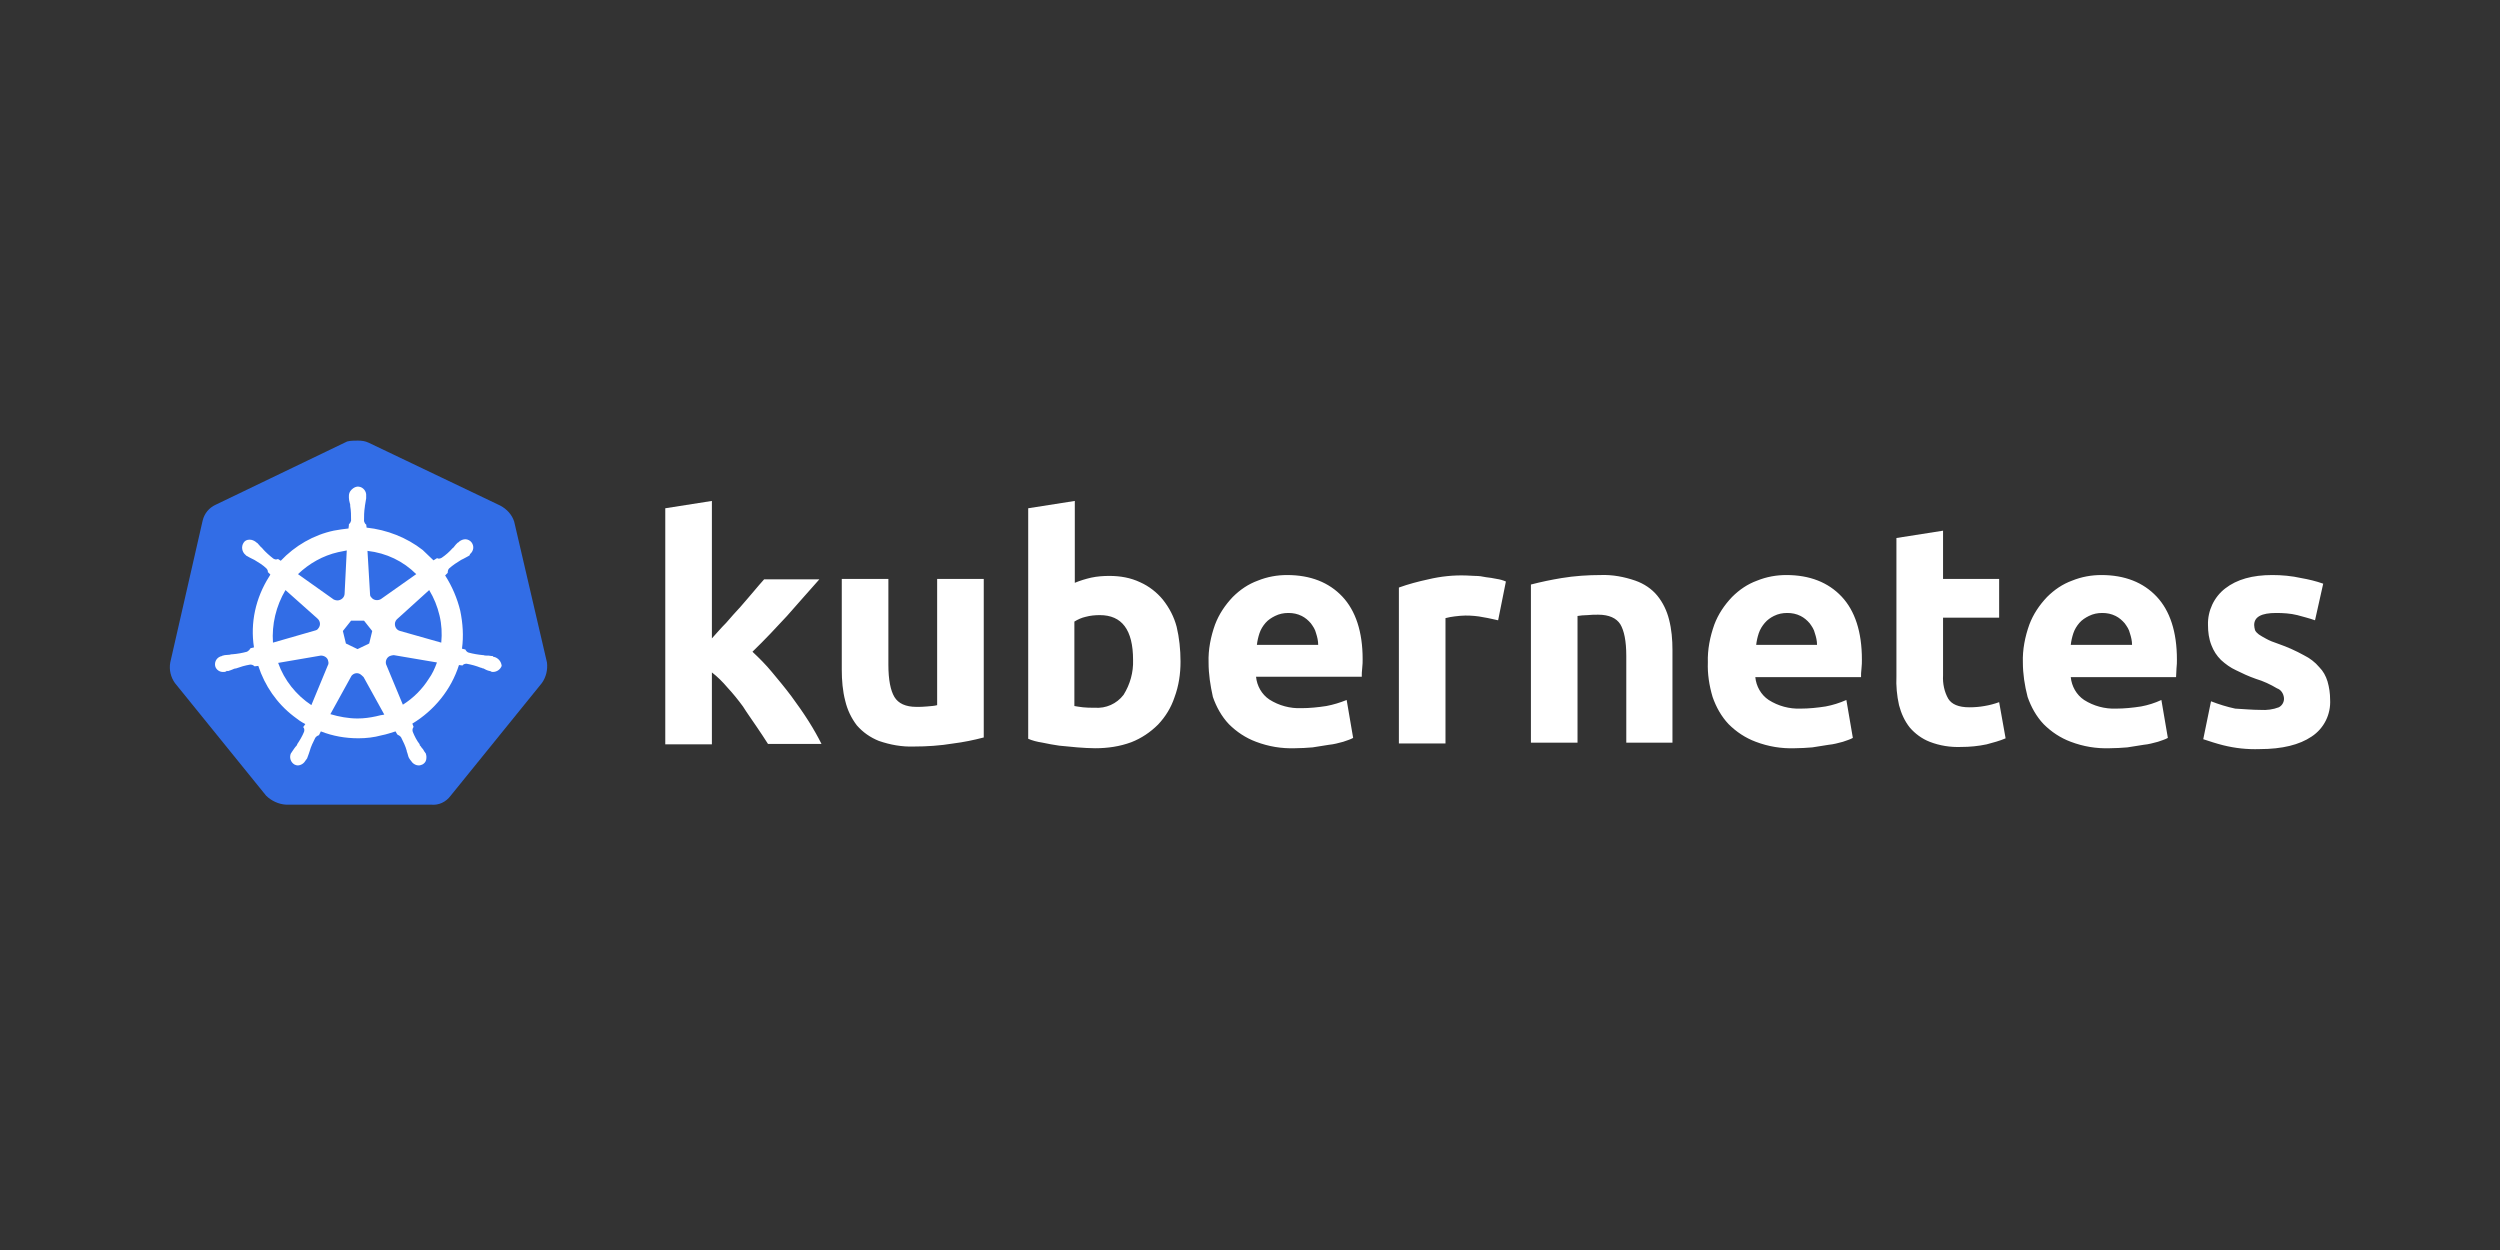
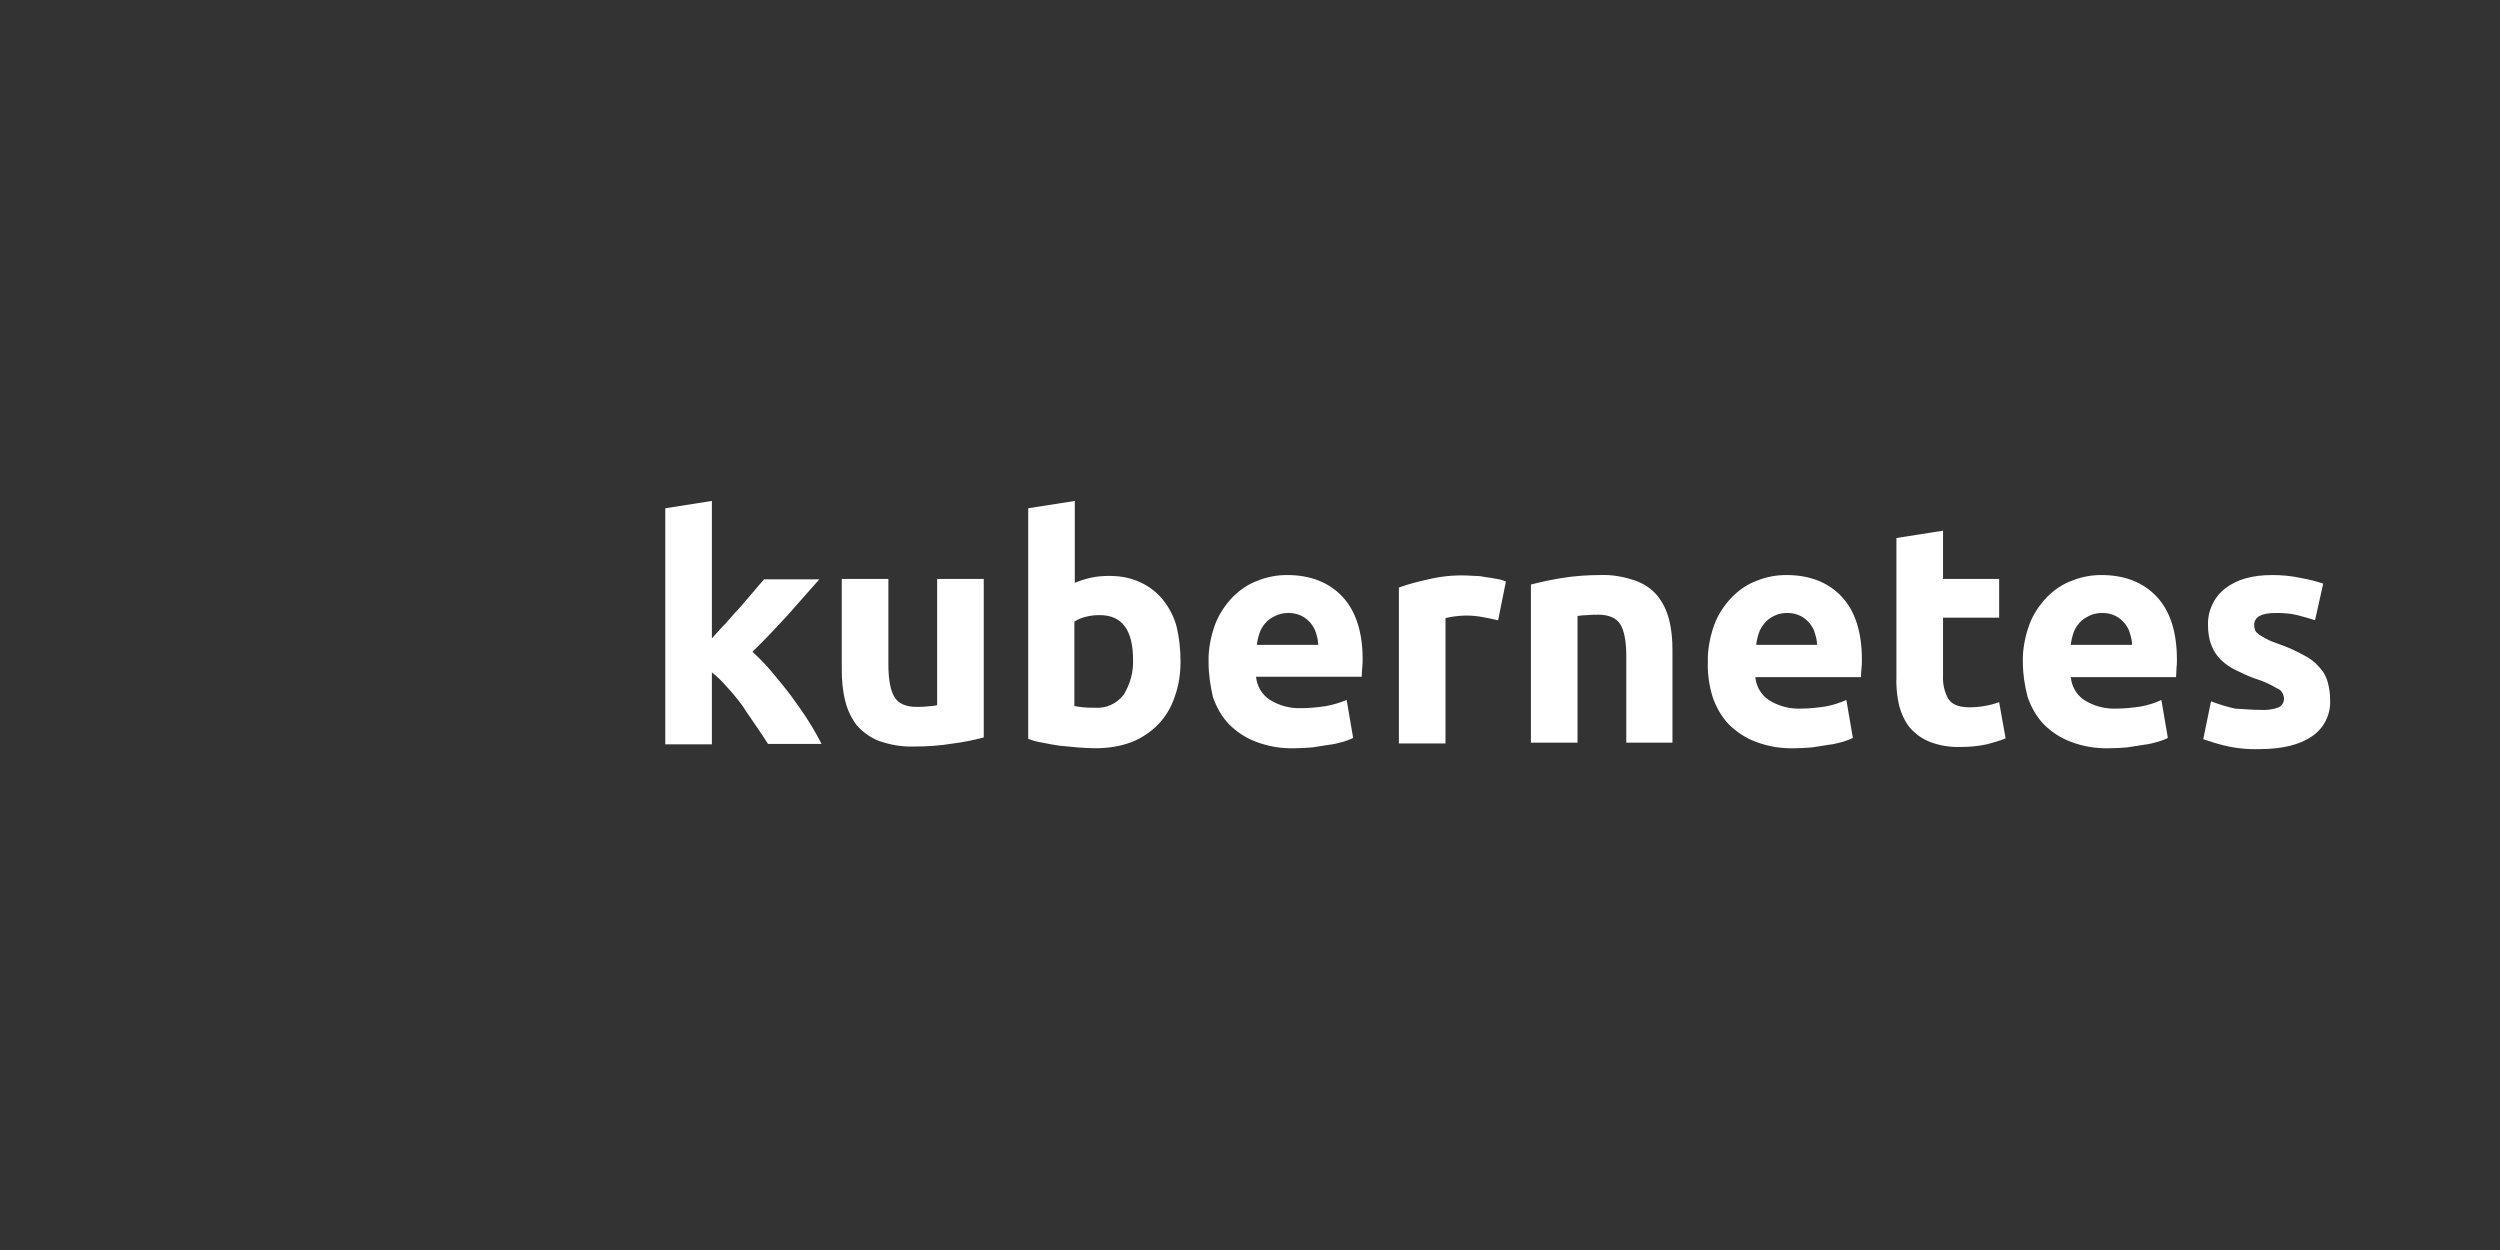
<svg xmlns="http://www.w3.org/2000/svg" width="128" height="64" viewBox="0 0 128 64" fill="none">
  <rect x="0" y="0" width="128" height="64" fill="#333333" stroke="none" />
-   <path d="M26.326 26.706C26.215 26.353 25.95 26.066 25.619 25.889L18.88 22.669C18.703 22.581 18.505 22.559 18.328 22.559C18.151 22.559 17.952 22.559 17.776 22.603L11.037 25.845C10.705 26 10.462 26.286 10.374 26.661L8.717 33.919C8.651 34.294 8.739 34.669 8.96 34.977L13.622 40.735C13.887 40.999 14.262 41.176 14.638 41.198H22.062C22.459 41.242 22.835 41.066 23.078 40.735L27.74 34.977C27.961 34.669 28.049 34.294 28.005 33.919L26.326 26.706Z" fill="#326DE6" />
-   <path d="M25.288 33.631C25.266 33.631 25.244 33.631 25.244 33.609C25.244 33.587 25.2 33.587 25.156 33.587C25.067 33.565 24.979 33.565 24.89 33.565C24.846 33.565 24.802 33.565 24.758 33.543H24.736C24.493 33.521 24.228 33.477 23.985 33.411C23.918 33.389 23.852 33.322 23.83 33.256L23.653 33.212C23.742 32.572 23.697 31.911 23.565 31.271C23.41 30.631 23.145 30.014 22.791 29.462L22.924 29.33V29.308C22.924 29.242 22.946 29.154 22.99 29.109C23.189 28.933 23.388 28.8 23.609 28.668C23.653 28.646 23.697 28.624 23.742 28.602C23.83 28.558 23.896 28.514 23.985 28.47C24.007 28.448 24.029 28.448 24.051 28.426C24.073 28.404 24.051 28.404 24.051 28.381C24.25 28.227 24.294 27.962 24.139 27.764C24.073 27.676 23.941 27.609 23.83 27.609C23.72 27.609 23.609 27.654 23.521 27.72L23.499 27.742C23.477 27.764 23.454 27.786 23.432 27.786C23.366 27.852 23.3 27.918 23.256 27.984C23.233 28.029 23.189 28.051 23.167 28.073C23.012 28.249 22.814 28.426 22.615 28.558C22.571 28.58 22.526 28.602 22.482 28.602C22.46 28.602 22.416 28.602 22.394 28.58H22.372L22.195 28.69C22.018 28.514 21.819 28.337 21.643 28.161C20.825 27.521 19.809 27.124 18.77 27.014L18.748 26.837V26.859C18.682 26.815 18.66 26.749 18.638 26.683C18.638 26.44 18.638 26.198 18.682 25.933V25.911C18.682 25.867 18.704 25.823 18.704 25.779C18.726 25.69 18.726 25.602 18.748 25.514V25.381C18.77 25.161 18.594 24.94 18.373 24.918C18.24 24.896 18.108 24.962 17.997 25.073C17.909 25.161 17.864 25.271 17.864 25.381V25.492C17.864 25.58 17.887 25.668 17.909 25.756C17.931 25.801 17.931 25.845 17.931 25.889V25.911C17.975 26.154 17.975 26.396 17.975 26.661C17.953 26.727 17.931 26.793 17.864 26.837V26.881L17.843 27.058C17.599 27.08 17.356 27.124 17.091 27.168C16.053 27.389 15.103 27.94 14.374 28.712L14.241 28.624H14.219C14.197 28.624 14.175 28.646 14.131 28.646C14.086 28.646 14.042 28.624 13.998 28.602C13.799 28.448 13.6 28.271 13.446 28.095C13.424 28.051 13.379 28.029 13.357 28.006C13.291 27.94 13.247 27.874 13.181 27.808C13.159 27.786 13.136 27.786 13.114 27.764C13.092 27.742 13.092 27.742 13.092 27.742C13.004 27.676 12.893 27.631 12.783 27.631C12.65 27.631 12.54 27.676 12.473 27.786C12.341 27.984 12.385 28.249 12.562 28.404C12.584 28.404 12.584 28.426 12.584 28.426C12.584 28.426 12.628 28.47 12.65 28.47C12.717 28.514 12.805 28.558 12.893 28.602C12.938 28.624 12.982 28.646 13.026 28.668C13.247 28.8 13.468 28.933 13.645 29.109C13.689 29.154 13.733 29.242 13.711 29.308V29.286L13.843 29.418C13.821 29.462 13.799 29.484 13.777 29.529C13.092 30.609 12.805 31.889 13.004 33.146L12.827 33.19C12.827 33.212 12.805 33.212 12.805 33.212C12.783 33.278 12.717 33.322 12.65 33.367C12.407 33.433 12.164 33.477 11.899 33.499C11.855 33.499 11.811 33.499 11.767 33.521C11.678 33.521 11.59 33.543 11.501 33.543C11.479 33.543 11.457 33.565 11.413 33.565C11.391 33.565 11.391 33.565 11.369 33.587C11.126 33.631 10.971 33.852 11.015 34.094C11.059 34.293 11.258 34.425 11.457 34.403C11.501 34.403 11.524 34.403 11.568 34.381C11.59 34.381 11.59 34.381 11.59 34.359C11.59 34.337 11.656 34.359 11.678 34.359C11.767 34.337 11.855 34.293 11.921 34.271C11.965 34.249 12.01 34.227 12.054 34.227H12.076C12.319 34.139 12.54 34.072 12.805 34.028H12.827C12.893 34.028 12.96 34.05 13.004 34.094C13.026 34.094 13.026 34.117 13.026 34.117L13.225 34.094C13.556 35.109 14.175 36.014 15.037 36.675C15.235 36.83 15.412 36.962 15.633 37.072L15.523 37.227C15.523 37.249 15.545 37.249 15.545 37.249C15.589 37.315 15.589 37.403 15.567 37.469C15.478 37.69 15.346 37.911 15.213 38.109V38.131C15.191 38.175 15.169 38.197 15.125 38.242C15.081 38.286 15.037 38.374 14.97 38.462C14.948 38.484 14.948 38.506 14.926 38.528C14.926 38.528 14.926 38.55 14.904 38.55C14.793 38.771 14.882 39.036 15.081 39.146C15.125 39.168 15.191 39.19 15.235 39.19C15.412 39.19 15.567 39.08 15.655 38.925C15.655 38.925 15.655 38.903 15.677 38.903C15.677 38.881 15.699 38.859 15.721 38.837C15.743 38.749 15.788 38.683 15.81 38.594L15.854 38.462C15.92 38.219 16.031 37.999 16.141 37.778C16.185 37.712 16.252 37.668 16.318 37.646C16.34 37.646 16.34 37.646 16.34 37.624L16.428 37.447C17.047 37.69 17.688 37.8 18.351 37.8C18.748 37.8 19.146 37.756 19.544 37.646C19.787 37.602 20.03 37.514 20.251 37.447L20.339 37.602C20.361 37.602 20.361 37.602 20.361 37.624C20.427 37.646 20.494 37.69 20.538 37.756C20.648 37.977 20.759 38.197 20.825 38.44V38.462L20.869 38.594C20.892 38.683 20.913 38.771 20.958 38.837C20.98 38.859 20.98 38.881 21.002 38.903C21.002 38.903 21.002 38.925 21.024 38.925C21.112 39.08 21.267 39.19 21.444 39.19C21.51 39.19 21.554 39.168 21.62 39.146C21.709 39.102 21.797 39.014 21.819 38.903C21.841 38.793 21.841 38.683 21.797 38.572C21.797 38.55 21.775 38.55 21.775 38.55C21.775 38.528 21.753 38.506 21.731 38.484C21.687 38.396 21.643 38.33 21.576 38.264C21.554 38.219 21.532 38.197 21.488 38.153V38.109C21.333 37.911 21.223 37.69 21.134 37.469C21.112 37.403 21.112 37.315 21.157 37.249C21.157 37.227 21.179 37.227 21.179 37.227L21.112 37.05C22.239 36.367 23.101 35.308 23.499 34.05L23.675 34.072C23.697 34.072 23.697 34.05 23.697 34.05C23.742 34.006 23.808 33.984 23.874 33.984H23.896C24.139 34.028 24.382 34.094 24.603 34.183H24.625C24.669 34.205 24.714 34.227 24.758 34.227C24.846 34.271 24.913 34.315 25.001 34.337C25.023 34.337 25.045 34.359 25.089 34.359C25.111 34.359 25.111 34.359 25.134 34.381C25.178 34.403 25.2 34.403 25.244 34.403C25.443 34.403 25.62 34.271 25.686 34.094C25.664 33.852 25.487 33.675 25.288 33.631ZM18.903 32.947L18.306 33.234L17.71 32.947L17.555 32.308L17.975 31.778H18.638L19.058 32.308L18.903 32.947ZM22.504 31.514C22.615 31.977 22.637 32.44 22.593 32.903L20.494 32.308C20.295 32.264 20.184 32.065 20.229 31.867C20.251 31.8 20.273 31.756 20.317 31.712L21.974 30.212C22.217 30.609 22.394 31.05 22.504 31.514ZM21.311 29.396L19.5 30.675C19.345 30.764 19.124 30.742 19.013 30.587C18.969 30.543 18.947 30.499 18.947 30.433L18.815 28.205C19.787 28.315 20.648 28.734 21.311 29.396ZM17.312 28.271L17.754 28.183L17.644 30.389C17.644 30.587 17.467 30.742 17.268 30.742C17.202 30.742 17.157 30.72 17.091 30.698L15.257 29.396C15.832 28.845 16.539 28.448 17.312 28.271ZM14.617 30.212L16.252 31.668C16.406 31.8 16.428 32.021 16.296 32.175C16.252 32.242 16.207 32.264 16.119 32.286L13.976 32.903C13.91 31.977 14.131 31.029 14.617 30.212ZM14.241 33.94L16.428 33.565C16.605 33.565 16.782 33.675 16.804 33.852C16.826 33.918 16.826 34.006 16.782 34.072L15.942 36.102C15.169 35.594 14.55 34.822 14.241 33.94ZM19.256 36.675C18.947 36.742 18.638 36.786 18.306 36.786C17.843 36.786 17.356 36.697 16.915 36.565L17.997 34.602C18.108 34.469 18.284 34.425 18.439 34.514C18.505 34.558 18.549 34.602 18.616 34.668L19.676 36.587C19.544 36.609 19.411 36.631 19.256 36.675ZM21.952 34.756C21.62 35.286 21.157 35.749 20.626 36.08L19.765 34.006C19.721 33.83 19.809 33.653 19.963 33.587C20.03 33.565 20.096 33.543 20.162 33.543L22.372 33.918C22.261 34.227 22.129 34.514 21.952 34.756Z" fill="white" />
  <path d="M115.745 36.347C116.054 36.369 116.386 36.325 116.673 36.214C116.85 36.126 116.96 35.928 116.938 35.729C116.916 35.508 116.783 35.31 116.584 35.244C116.253 35.045 115.877 34.869 115.502 34.758C115.126 34.626 114.795 34.472 114.486 34.317C114.198 34.185 113.955 34.009 113.712 33.788C113.491 33.567 113.336 33.325 113.226 33.038C113.094 32.707 113.049 32.354 113.049 32.001C113.027 31.273 113.359 30.567 113.933 30.126C114.53 29.663 115.325 29.442 116.341 29.442C116.828 29.442 117.336 29.487 117.822 29.597C118.197 29.663 118.573 29.751 118.948 29.884L118.529 31.759C118.219 31.648 117.932 31.582 117.623 31.494C117.269 31.406 116.894 31.384 116.54 31.384C115.789 31.384 115.414 31.582 115.414 32.001C115.414 32.09 115.436 32.178 115.458 32.266C115.502 32.354 115.568 32.42 115.656 32.486C115.745 32.553 115.877 32.619 116.032 32.707C116.187 32.795 116.408 32.884 116.673 32.972C117.115 33.126 117.556 33.325 117.954 33.545C118.264 33.7 118.529 33.898 118.75 34.163C118.948 34.361 119.081 34.604 119.17 34.891C119.258 35.2 119.302 35.508 119.302 35.817C119.346 36.567 118.993 37.295 118.352 37.714C117.733 38.133 116.85 38.354 115.701 38.354C115.06 38.376 114.441 38.31 113.823 38.156C113.469 38.067 113.138 37.957 112.806 37.847L113.204 35.906C113.602 36.06 114.022 36.192 114.441 36.281C114.883 36.303 115.303 36.347 115.745 36.347ZM103.571 33.92C103.549 33.259 103.681 32.597 103.902 31.979C104.101 31.45 104.41 30.987 104.808 30.567C105.184 30.192 105.604 29.906 106.09 29.729C106.576 29.531 107.084 29.442 107.592 29.442C108.785 29.442 109.735 29.817 110.42 30.545C111.105 31.273 111.458 32.354 111.458 33.766C111.458 33.898 111.458 34.053 111.436 34.229C111.436 34.406 111.414 34.538 111.414 34.67H106.023C106.068 35.133 106.311 35.575 106.708 35.839C107.194 36.148 107.769 36.303 108.343 36.281C108.763 36.281 109.205 36.236 109.625 36.17C109.978 36.104 110.332 35.994 110.663 35.839L110.994 37.781C110.84 37.869 110.663 37.913 110.486 37.979C110.243 38.045 110 38.111 109.757 38.133C109.492 38.178 109.227 38.222 108.918 38.266C108.63 38.288 108.321 38.31 108.012 38.31C107.327 38.332 106.664 38.222 106.023 37.979C105.493 37.781 105.029 37.472 104.632 37.075C104.256 36.678 103.991 36.192 103.814 35.685C103.659 35.089 103.571 34.494 103.571 33.92ZM109.161 33.016C109.161 32.817 109.116 32.619 109.05 32.42C109.006 32.222 108.896 32.067 108.785 31.913C108.652 31.759 108.498 31.626 108.321 31.538C108.1 31.428 107.879 31.384 107.636 31.384C107.393 31.384 107.172 31.428 106.951 31.538C106.774 31.626 106.598 31.737 106.465 31.891C106.333 32.045 106.222 32.222 106.156 32.42C106.09 32.619 106.046 32.817 106.023 33.016H109.161ZM97.097 27.546L99.484 27.171V29.641H102.356V31.626H99.484V34.582C99.461 35.001 99.549 35.42 99.749 35.773C99.925 36.06 100.279 36.214 100.831 36.214C101.096 36.214 101.362 36.192 101.604 36.148C101.87 36.104 102.113 36.038 102.356 35.95L102.687 37.803C102.378 37.935 102.046 38.023 101.715 38.111C101.295 38.2 100.853 38.244 100.412 38.244C99.859 38.266 99.307 38.178 98.798 37.979C98.401 37.825 98.047 37.56 97.782 37.251C97.517 36.92 97.34 36.523 97.23 36.104C97.12 35.619 97.075 35.111 97.097 34.626V27.546ZM87.442 33.92C87.42 33.259 87.553 32.597 87.773 31.979C87.972 31.45 88.281 30.987 88.68 30.567C89.055 30.192 89.475 29.906 89.961 29.729C90.447 29.531 90.955 29.442 91.463 29.442C92.656 29.442 93.606 29.817 94.291 30.545C94.976 31.273 95.329 32.354 95.329 33.766C95.329 33.898 95.329 34.053 95.308 34.229C95.285 34.406 95.285 34.538 95.285 34.67H89.872C89.917 35.133 90.159 35.575 90.558 35.839C91.043 36.148 91.618 36.303 92.192 36.281C92.612 36.281 93.054 36.236 93.474 36.17C93.827 36.104 94.181 35.994 94.534 35.839L94.866 37.781C94.711 37.869 94.534 37.913 94.358 37.979C94.115 38.045 93.871 38.111 93.628 38.133C93.363 38.178 93.098 38.222 92.789 38.266C92.501 38.288 92.192 38.31 91.883 38.31C91.198 38.332 90.535 38.222 89.895 37.979C89.364 37.781 88.9 37.472 88.503 37.075C88.127 36.678 87.862 36.192 87.685 35.685C87.508 35.089 87.42 34.494 87.442 33.92ZM93.032 33.016C93.032 32.817 92.988 32.619 92.921 32.42C92.877 32.222 92.767 32.067 92.656 31.913C92.524 31.759 92.369 31.626 92.192 31.538C91.972 31.428 91.75 31.384 91.507 31.384C91.264 31.384 91.043 31.428 90.822 31.538C90.646 31.626 90.491 31.737 90.358 31.891C90.226 32.045 90.115 32.222 90.049 32.42C89.983 32.619 89.939 32.817 89.917 33.016H93.032ZM78.383 29.928C78.891 29.795 79.422 29.685 79.952 29.597C80.615 29.487 81.3 29.442 81.963 29.442C82.559 29.42 83.156 29.531 83.73 29.729C84.172 29.884 84.57 30.148 84.857 30.501C85.144 30.854 85.343 31.273 85.454 31.715C85.586 32.222 85.63 32.751 85.63 33.281V38.023H83.266V33.589C83.266 32.817 83.156 32.288 82.957 31.957C82.758 31.648 82.382 31.472 81.83 31.472C81.653 31.472 81.477 31.472 81.278 31.494C81.079 31.494 80.924 31.516 80.769 31.538V38.023H78.383V29.928ZM76.704 31.759C76.484 31.715 76.24 31.648 75.953 31.604C75.644 31.538 75.334 31.516 75.025 31.516C74.848 31.516 74.671 31.538 74.473 31.56C74.318 31.582 74.163 31.604 74.009 31.648V38.067H71.623V30.082C72.109 29.906 72.617 29.773 73.125 29.663C73.766 29.509 74.429 29.442 75.069 29.465C75.224 29.465 75.379 29.487 75.533 29.487C75.71 29.487 75.887 29.509 76.085 29.553C76.262 29.575 76.439 29.597 76.638 29.641C76.793 29.663 76.948 29.707 77.102 29.773L76.704 31.759ZM61.879 33.92C61.857 33.259 61.989 32.597 62.21 31.979C62.41 31.45 62.719 30.987 63.116 30.567C63.492 30.192 63.912 29.906 64.398 29.729C64.884 29.531 65.392 29.442 65.9 29.442C67.093 29.442 68.043 29.817 68.728 30.545C69.413 31.273 69.767 32.354 69.767 33.744C69.767 33.876 69.767 34.031 69.745 34.207C69.723 34.384 69.723 34.516 69.723 34.648H64.309C64.353 35.111 64.597 35.553 64.994 35.817C65.48 36.126 66.055 36.281 66.629 36.258C67.049 36.258 67.491 36.214 67.911 36.148C68.264 36.082 68.618 35.972 68.949 35.839L69.281 37.781C69.126 37.869 68.949 37.913 68.772 37.979C68.529 38.045 68.286 38.111 68.043 38.133C67.778 38.178 67.513 38.222 67.204 38.266C66.917 38.288 66.607 38.31 66.298 38.31C65.613 38.332 64.95 38.222 64.309 37.979C63.779 37.781 63.315 37.472 62.917 37.075C62.542 36.678 62.277 36.192 62.1 35.685C61.968 35.089 61.879 34.516 61.879 33.92ZM67.491 33.016C67.491 32.817 67.447 32.619 67.381 32.42C67.336 32.222 67.226 32.067 67.115 31.913C66.983 31.759 66.828 31.626 66.651 31.538C66.43 31.428 66.21 31.384 65.966 31.384C65.724 31.384 65.503 31.428 65.281 31.538C65.105 31.626 64.928 31.737 64.796 31.891C64.663 32.045 64.552 32.222 64.486 32.42C64.42 32.619 64.376 32.817 64.353 33.016H67.491ZM58.013 33.788C58.013 32.244 57.438 31.494 56.312 31.494C56.068 31.494 55.825 31.516 55.582 31.582C55.383 31.626 55.185 31.715 55.008 31.825V36.148C55.118 36.17 55.273 36.192 55.45 36.214C55.626 36.236 55.825 36.236 56.046 36.236C56.621 36.281 57.173 36.038 57.527 35.575C57.858 35.045 58.035 34.428 58.013 33.788ZM60.443 33.876C60.443 34.494 60.355 35.111 60.133 35.707C59.957 36.236 59.669 36.7 59.294 37.097C58.896 37.494 58.432 37.803 57.924 38.001C57.328 38.222 56.709 38.31 56.068 38.31C55.781 38.31 55.472 38.288 55.162 38.266C54.853 38.244 54.544 38.2 54.234 38.178C53.947 38.133 53.66 38.089 53.373 38.023C53.086 37.979 52.843 37.913 52.644 37.825V26.023L55.03 25.648V29.84C55.295 29.729 55.582 29.641 55.87 29.575C56.179 29.509 56.488 29.487 56.797 29.487C57.35 29.487 57.88 29.575 58.388 29.817C58.83 30.016 59.228 30.325 59.537 30.7C59.868 31.119 60.111 31.582 60.244 32.09C60.377 32.641 60.443 33.259 60.443 33.876ZM50.368 37.758C49.86 37.891 49.33 38.001 48.799 38.067C48.136 38.178 47.452 38.222 46.789 38.222C46.17 38.244 45.574 38.133 44.999 37.935C44.557 37.758 44.181 37.494 43.872 37.141C43.585 36.766 43.386 36.347 43.276 35.883C43.143 35.376 43.099 34.825 43.099 34.295V29.641H45.485V34.031C45.485 34.803 45.596 35.354 45.794 35.685C45.993 36.016 46.369 36.192 46.921 36.192C47.098 36.192 47.275 36.192 47.474 36.17C47.672 36.148 47.827 36.148 47.982 36.104V29.641H50.368V37.758ZM36.449 32.685C36.692 32.42 36.913 32.156 37.178 31.891C37.421 31.604 37.664 31.34 37.907 31.075C38.15 30.788 38.371 30.545 38.57 30.303C38.769 30.06 38.967 29.84 39.122 29.663H41.95C41.376 30.303 40.823 30.942 40.293 31.538C39.741 32.134 39.166 32.751 38.526 33.369C38.879 33.7 39.211 34.031 39.52 34.406C39.851 34.803 40.183 35.2 40.514 35.641C40.823 36.06 41.133 36.501 41.398 36.92C41.663 37.339 41.884 37.736 42.061 38.089H39.321C39.144 37.803 38.945 37.516 38.724 37.185C38.503 36.854 38.26 36.523 38.039 36.17C37.796 35.839 37.531 35.508 37.244 35.2C37.001 34.913 36.736 34.648 36.449 34.428V38.111H34.062V26.023L36.449 25.648V32.685Z" fill="white" />
</svg>